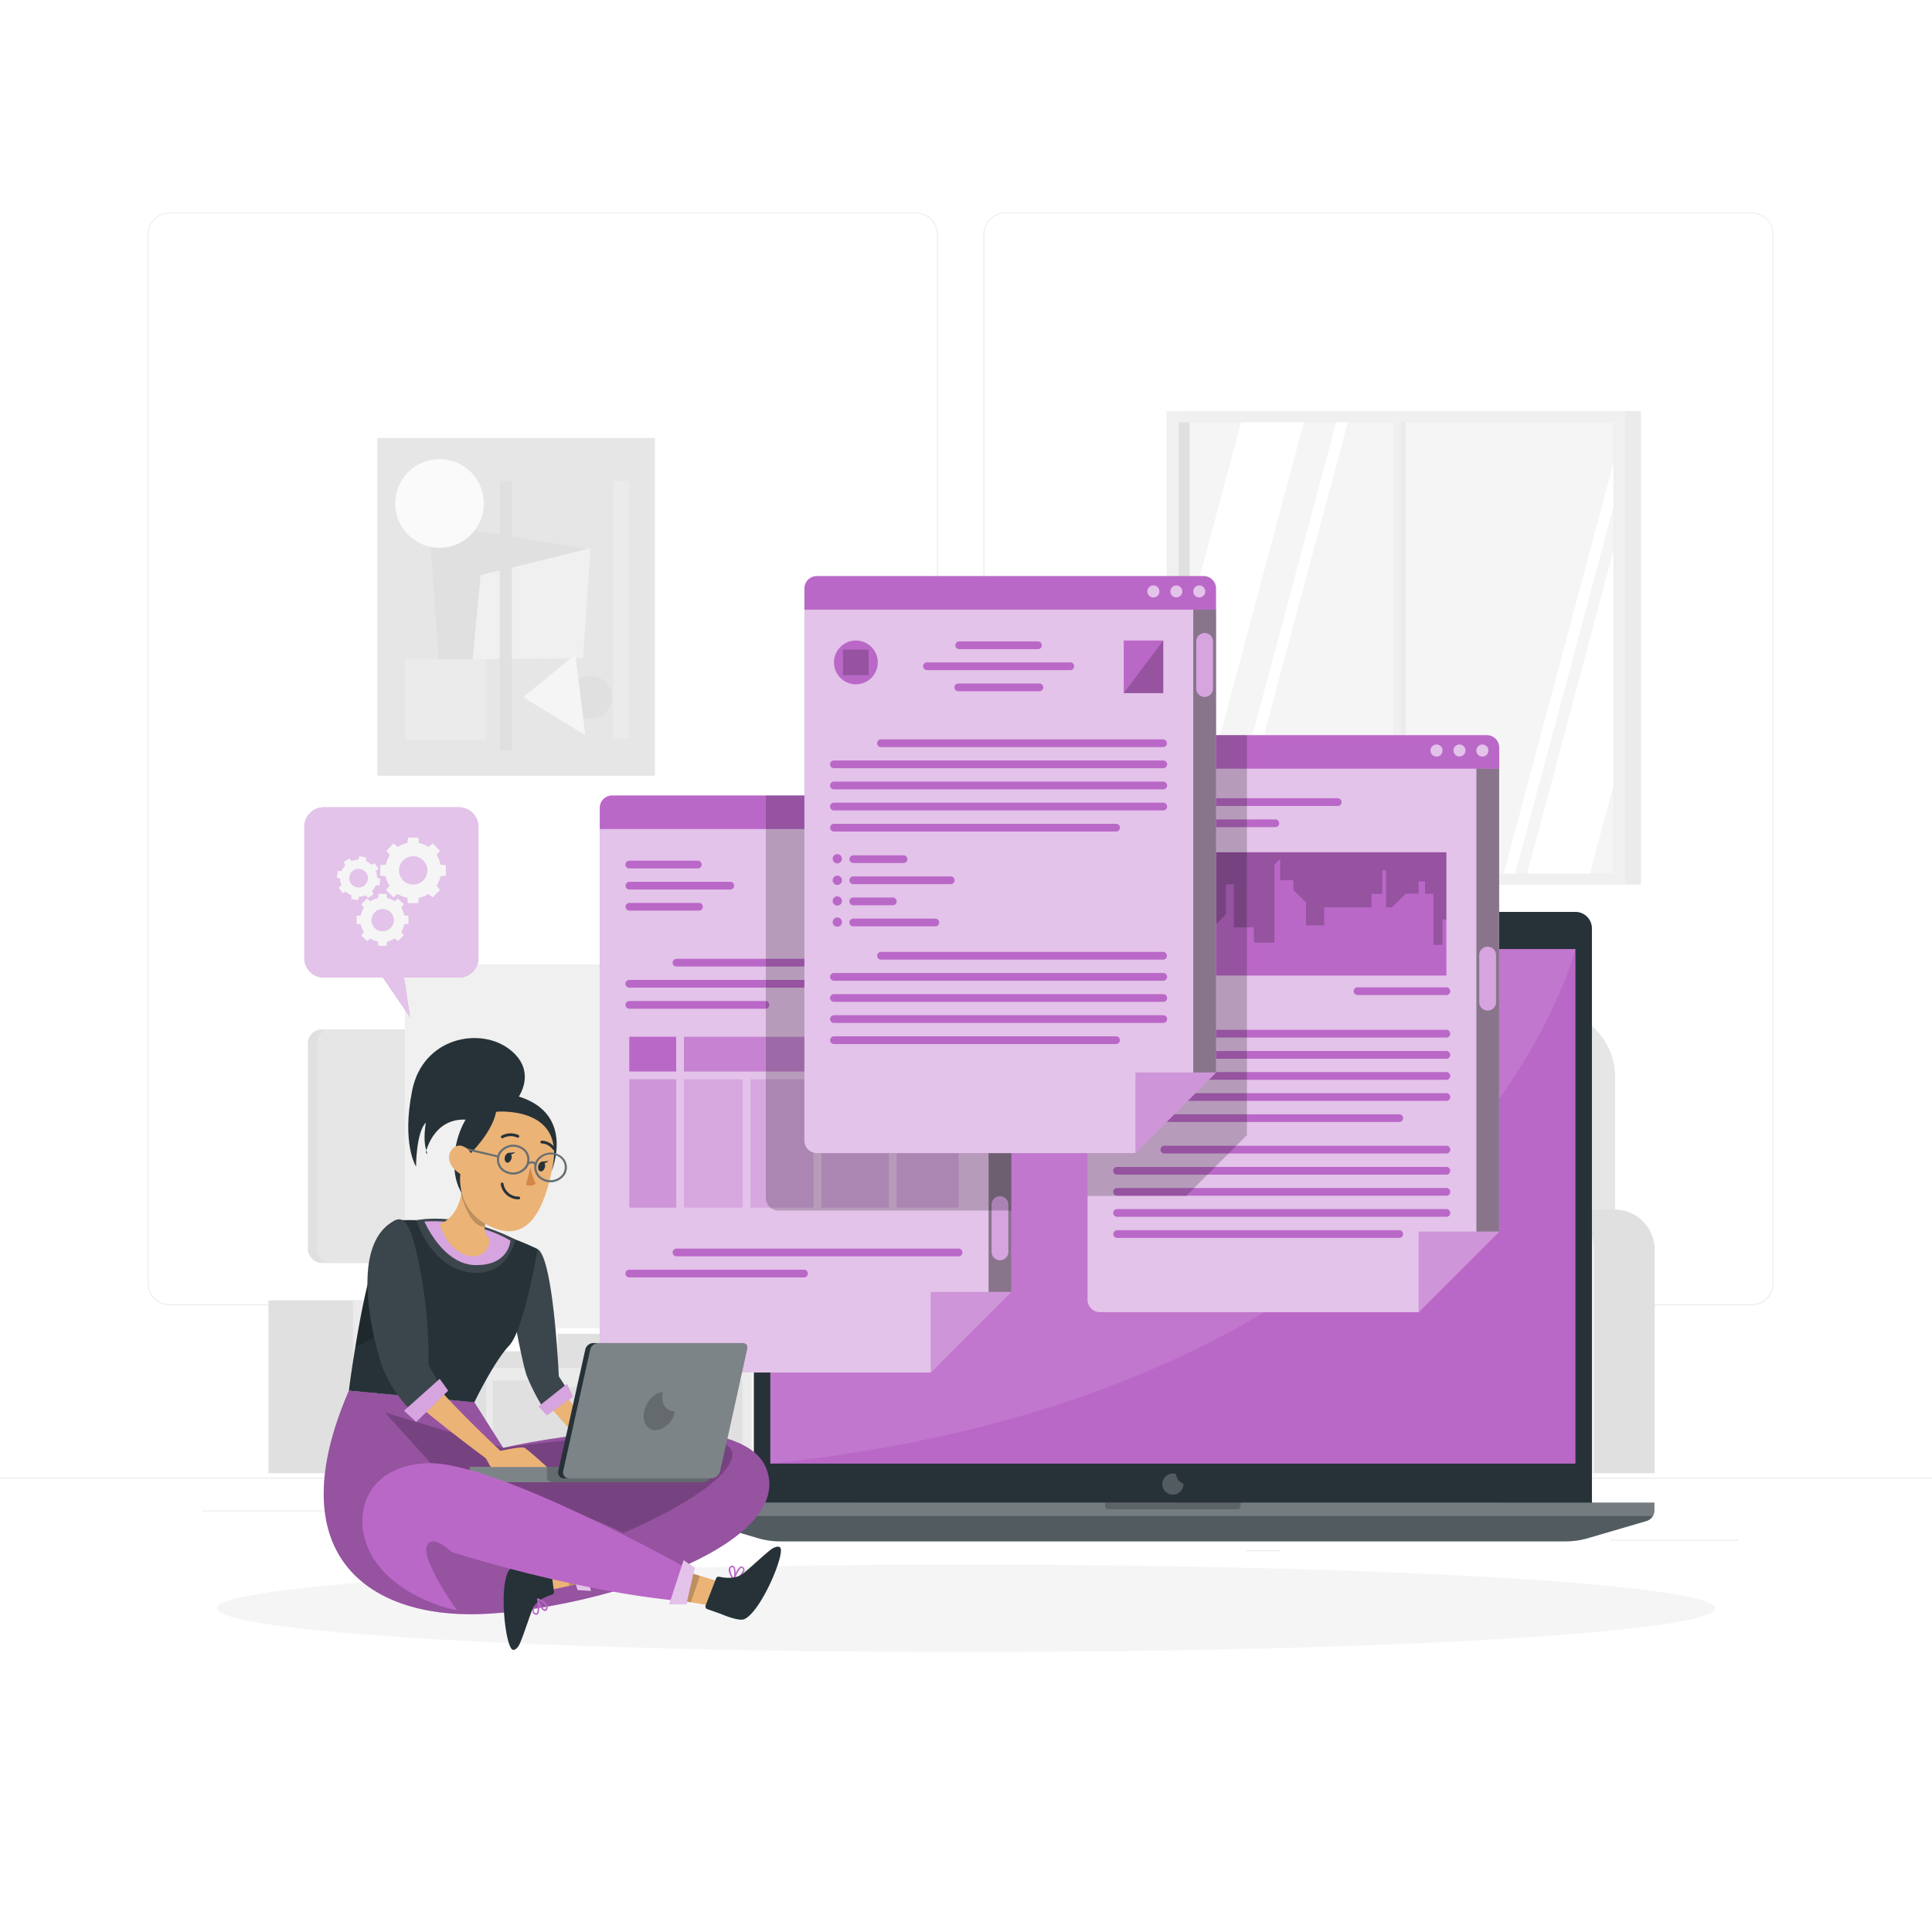
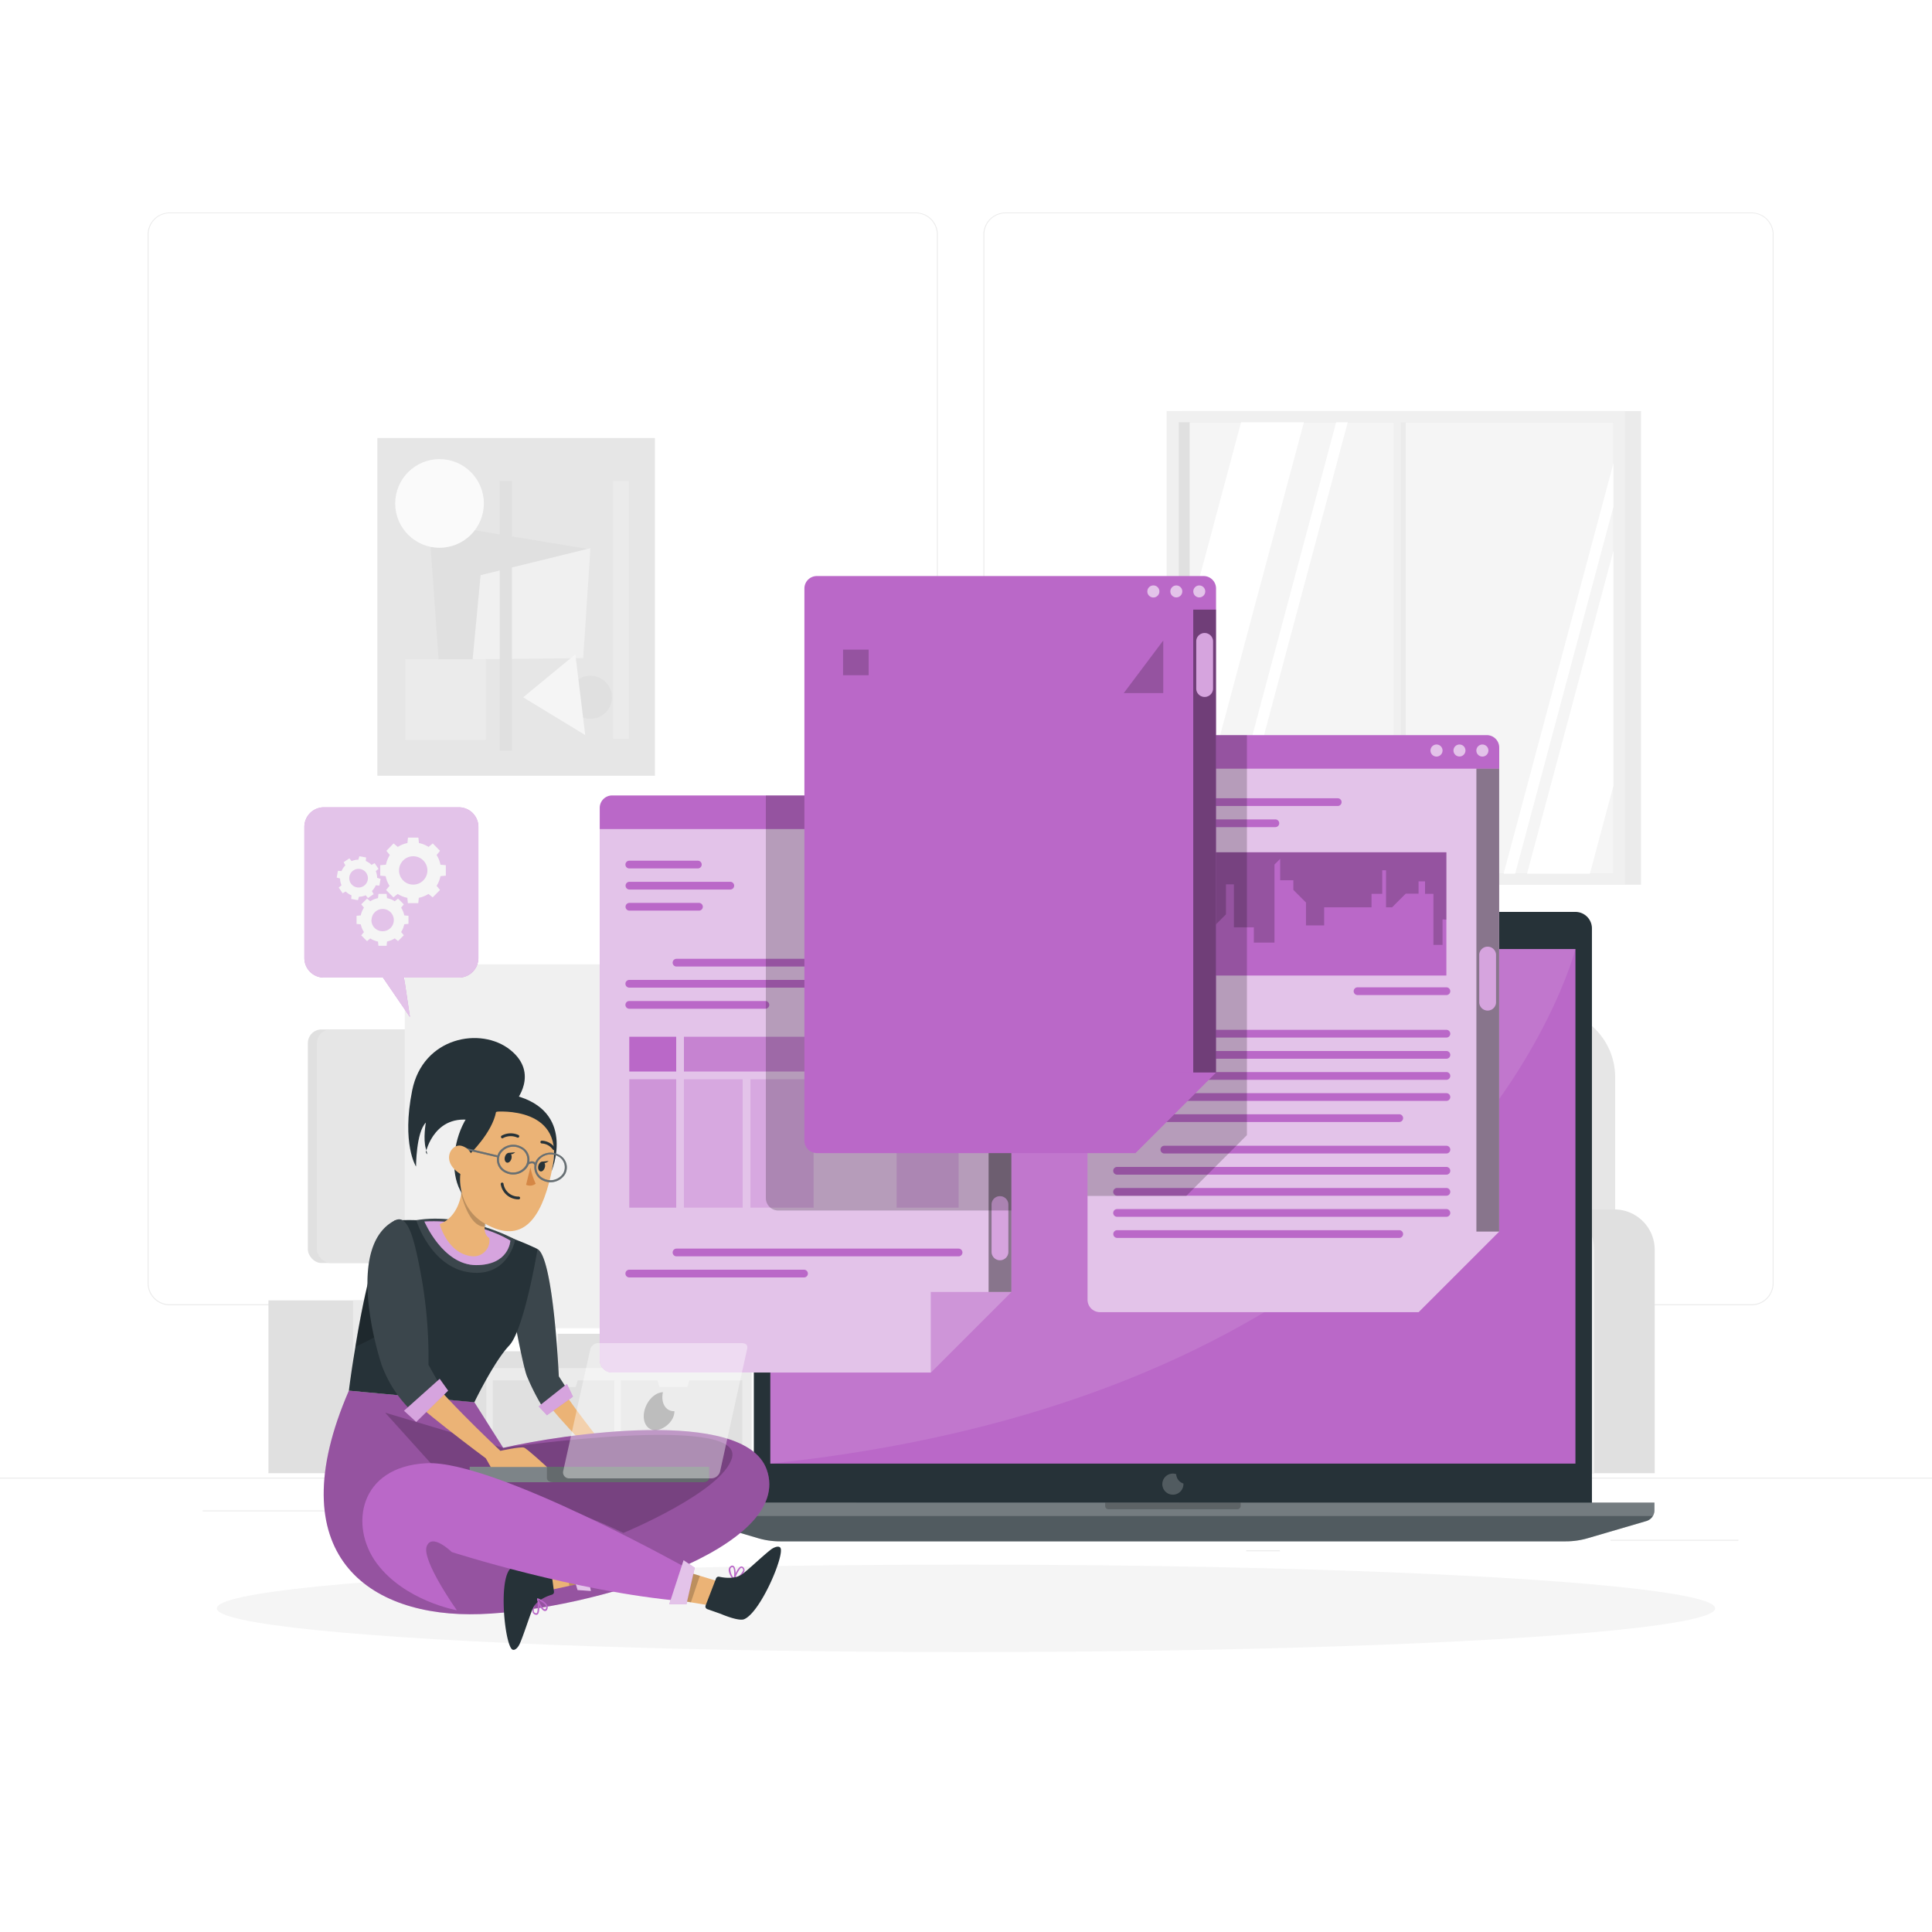
<svg xmlns="http://www.w3.org/2000/svg" class="animated" id="freepik_stories-online-document" viewBox="0 0 500 500" version="1.1">
  <style>svg#freepik_stories-online-document:not(.animated) .animable {opacity: 0;}svg#freepik_stories-online-document.animated #freepik--window-3--inject-72 {animation: 1.5s Infinite  linear floating;animation-delay: 0s;}svg#freepik_stories-online-document.animated #freepik--window-1--inject-72 {animation: 1.5s Infinite  linear floating;animation-delay: 0s;}svg#freepik_stories-online-document.animated #freepik--window-2--inject-72 {animation: 1.5s Infinite  linear floating;animation-delay: 0s;}svg#freepik_stories-online-document.animated #freepik--Character--inject-72 {animation: 3s Infinite  linear wind;animation-delay: 0s;}            @keyframes floating {                0% {                    opacity: 1;                    transform: translateY(0px);                }                50% {                    transform: translateY(-10px);                }                100% {                    opacity: 1;                    transform: translateY(0px);                }            }                    @keyframes wind {                0% {                    transform: rotate( 0deg );                }                25% {                    transform: rotate( 1deg );                }                75% {                    transform: rotate( -1deg );                }            }        </style>
  <g id="freepik--background-complete--inject-72" class="animable" style="transform-origin: 250px 228.23px;">
    <rect y="382.4" width="500" height="0.25" style="fill: rgb(235, 235, 235); transform-origin: 250px 382.525px;" id="el4x1n2not8nk" class="animable" />
    <rect x="416.78" y="398.49" width="33.12" height="0.25" style="fill: rgb(235, 235, 235); transform-origin: 433.34px 398.615px;" id="elhw33tlxwgpg" class="animable" />
    <rect x="322.53" y="401.21" width="8.69" height="0.25" style="fill: rgb(235, 235, 235); transform-origin: 326.875px 401.335px;" id="el9h24cxt5kwo" class="animable" />
    <rect x="396.59" y="389.21" width="19.19" height="0.25" style="fill: rgb(235, 235, 235); transform-origin: 406.185px 389.335px;" id="el89ie32hwigj" class="animable" />
    <rect x="52.46" y="390.89" width="43.19" height="0.25" style="fill: rgb(235, 235, 235); transform-origin: 74.055px 391.015px;" id="elgzix32hvrlj" class="animable" />
    <rect x="104.56" y="390.89" width="6.33" height="0.25" style="fill: rgb(235, 235, 235); transform-origin: 107.725px 391.015px;" id="elrx7r975jvsg" class="animable" />
    <rect x="131.47" y="395.11" width="93.68" height="0.25" style="fill: rgb(235, 235, 235); transform-origin: 178.31px 395.235px;" id="ely6vhv5ddnx" class="animable" />
    <path d="M237,337.8H43.91a5.71,5.71,0,0,1-5.7-5.71V60.66A5.71,5.71,0,0,1,43.91,55H237a5.71,5.71,0,0,1,5.71,5.71V332.09A5.71,5.71,0,0,1,237,337.8ZM43.91,55.2a5.46,5.46,0,0,0-5.45,5.46V332.09a5.46,5.46,0,0,0,5.45,5.46H237a5.47,5.47,0,0,0,5.46-5.46V60.66A5.47,5.47,0,0,0,237,55.2Z" style="fill: rgb(235, 235, 235); transform-origin: 140.46px 196.4px;" id="elujeotjog4ks" class="animable" />
    <path d="M453.31,337.8H260.21a5.72,5.72,0,0,1-5.71-5.71V60.66A5.72,5.72,0,0,1,260.21,55h193.1A5.71,5.71,0,0,1,459,60.66V332.09A5.71,5.71,0,0,1,453.31,337.8ZM260.21,55.2a5.47,5.47,0,0,0-5.46,5.46V332.09a5.47,5.47,0,0,0,5.46,5.46h193.1a5.47,5.47,0,0,0,5.46-5.46V60.66a5.47,5.47,0,0,0-5.46-5.46Z" style="fill: rgb(235, 235, 235); transform-origin: 356.75px 196.4px;" id="el6h3ixfzyia6" class="animable" />
    <polygon points="118.94 318.39 118.94 332.59 112.94 336.95 140.94 336.95 132 333.63 132 319.38 118.94 318.39" style="fill: rgb(224, 224, 224); transform-origin: 126.94px 327.67px;" id="elkcanp5op9cm" class="animable" />
    <path d="M69.47,336.54v44.73h125V336.54Zm122.75,17.52H94.38V339.44h97.84Z" style="fill: rgb(224, 224, 224); transform-origin: 131.97px 358.905px;" id="elev2ni0lewxb" class="animable" />
    <path d="M91.37,336.54v44.73h103.1V336.54Zm100.85,17.52H94.38V339.44h97.84Z" style="fill: rgb(235, 235, 235); transform-origin: 142.92px 358.905px;" id="eljgfz5cngo3f" class="animable" />
-     <rect x="172.05" y="339.44" width="20.17" height="14.62" style="fill: rgb(224, 224, 224); transform-origin: 182.135px 346.75px;" id="el9cmwzwq2gxk" class="animable" />
    <rect x="94.38" y="346.75" width="24.95" height="7.31" style="fill: rgb(224, 224, 224); transform-origin: 106.855px 350.405px;" id="elo5jq8mcewf" class="animable" />
    <rect x="121.17" y="349.71" width="18.78" height="4.34" style="fill: rgb(224, 224, 224); transform-origin: 130.56px 351.88px;" id="el1uapo4jwhg" class="animable" />
    <rect x="144.29" y="345.18" width="17.89" height="8.88" style="fill: rgb(224, 224, 224); transform-origin: 153.235px 349.62px;" id="elyerh76zj0jr" class="animable" />
    <polygon points="112.11 357.24 111.58 358.99 104.4 358.99 103.86 357.24 94.38 357.24 94.38 376.65 125.85 376.65 125.85 357.24 112.11 357.24" style="fill: rgb(224, 224, 224); transform-origin: 110.115px 366.945px;" id="elj6tu3cim54f" class="animable" />
    <polygon points="149.51 357.24 148.97 358.99 141.79 358.99 141.25 357.24 127.52 357.24 127.52 376.65 158.99 376.65 158.99 357.24 149.51 357.24" style="fill: rgb(224, 224, 224); transform-origin: 143.255px 366.945px;" id="ely6vtj3cukgs" class="animable" />
    <polygon points="178.39 357.24 177.86 358.99 170.68 358.99 170.14 357.24 160.66 357.24 160.66 376.65 192.13 376.65 192.13 357.24 178.39 357.24" style="fill: rgb(224, 224, 224); transform-origin: 176.395px 366.945px;" id="elbepkzatcppj" class="animable" />
    <rect x="79.67" y="266.42" width="100.05" height="60.45" rx="3.53" style="fill: rgb(224, 224, 224); transform-origin: 129.695px 296.645px;" id="elo9rxfmuwkch" class="animable" />
    <rect x="82.02" y="266.42" width="100.05" height="60.45" rx="3.53" style="fill: rgb(230, 230, 230); transform-origin: 132.045px 296.645px;" id="elh2riq09m1lr" class="animable" />
    <g id="elhkl67cghmss">
      <rect x="104.76" y="249.56" width="54.58" height="94.17" style="fill: rgb(240, 240, 240); transform-origin: 132.05px 296.645px; transform: rotate(90deg);" class="animable" />
    </g>
    <path d="M310.87,261.18h89.54A17.58,17.58,0,0,1,418,278.76v69.92H293.29V278.76A17.58,17.58,0,0,1,310.87,261.18Z" style="fill: rgb(230, 230, 230); transform-origin: 355.645px 304.93px;" id="elkpw5esibvwf" class="animable" />
    <path d="M266.82,313h16a10.45,10.45,0,0,1,10.45,10.45v57.82H256.37V323.45A10.45,10.45,0,0,1,266.82,313Z" style="fill: rgb(224, 224, 224); transform-origin: 274.82px 347.135px;" id="el3zxks45mw15" class="animable" />
    <path d="M266.82,313h.33a10.45,10.45,0,0,1,10.45,10.45v57.82H256.37V323.45A10.45,10.45,0,0,1,266.82,313Z" style="fill: rgb(235, 235, 235); transform-origin: 266.985px 347.135px;" id="el3ysrg4u0cgo" class="animable" />
    <rect x="282.07" y="354.71" width="122.88" height="26.56" style="fill: rgb(230, 230, 230); transform-origin: 343.51px 367.99px;" id="eloj5s2rory3d" class="animable" />
    <rect x="271.28" y="330.42" width="139.75" height="27.87" rx="10.62" style="fill: rgb(245, 245, 245); transform-origin: 341.155px 344.355px;" id="elj51rnc4nn" class="animable" />
    <rect x="374.89" y="330.42" width="35.95" height="27.87" rx="10.62" style="fill: rgb(224, 224, 224); isolation: isolate; transform-origin: 392.865px 344.355px;" id="elzvcu6kldwv" class="animable" />
    <path d="M401.79,313h16a10.45,10.45,0,0,1,10.45,10.45v57.82H391.34V323.45A10.45,10.45,0,0,1,401.79,313Z" style="fill: rgb(224, 224, 224); transform-origin: 409.79px 347.135px;" id="elsf820trggla" class="animable" />
    <path d="M401.79,313h.34a10.45,10.45,0,0,1,10.45,10.45v57.82H391.34V323.45A10.45,10.45,0,0,1,401.79,313Z" style="fill: rgb(240, 240, 240); transform-origin: 401.96px 347.135px;" id="elrmez5kimg6" class="animable" />
    <g id="elym7w87putp">
      <rect x="306.06" y="106.38" width="118.63" height="122.58" style="fill: rgb(235, 235, 235); transform-origin: 365.375px 167.67px; transform: rotate(180deg);" class="animable" />
    </g>
    <g id="elunm969rlajq">
      <rect x="301.92" y="106.38" width="118.63" height="122.58" style="fill: rgb(240, 240, 240); transform-origin: 361.235px 167.67px; transform: rotate(180deg);" class="animable" />
    </g>
    <rect x="305.06" y="109.28" width="112.5" height="116.83" style="fill: rgb(224, 224, 224); transform-origin: 361.31px 167.695px;" id="ell0rbis9a07q" class="animable" />
    <rect x="307.87" y="109.28" width="109.69" height="116.83" style="fill: rgb(245, 245, 245); transform-origin: 362.715px 167.695px;" id="elztpnjra3aos" class="animable" />
    <g id="elnkujqu5z60r">
      <rect x="361.58" y="109.28" width="2.23" height="116.83" style="fill: rgb(235, 235, 235); transform-origin: 362.695px 167.695px; transform: rotate(180deg);" class="animable" />
    </g>
    <polygon points="348.8 109.28 317.54 226.11 314.54 226.11 345.8 109.28 348.8 109.28" style="fill: rgb(255, 255, 255); transform-origin: 331.67px 167.695px;" id="el3e3cx27fy27" class="animable" />
    <g id="el65jkjw5skam">
      <rect x="360.63" y="107.48" width="1.91" height="120.87" style="fill: rgb(240, 240, 240); transform-origin: 361.585px 167.915px; transform: rotate(180deg);" class="animable" />
    </g>
    <polygon points="337.45 109.28 307.87 219.84 307.87 159.07 321.19 109.28 337.45 109.28" style="fill: rgb(255, 255, 255); transform-origin: 322.66px 164.56px;" id="elou5ubp52br" class="animable" />
    <polygon points="417.56 119.88 417.56 131.1 392.13 226.11 389.13 226.11 417.56 119.88" style="fill: rgb(255, 255, 255); transform-origin: 403.345px 172.995px;" id="el2lb93rvc5r" class="animable" />
    <polygon points="417.56 142.53 417.56 203.3 411.46 226.11 395.2 226.11 417.56 142.53" style="fill: rgb(255, 255, 255); transform-origin: 406.38px 184.32px;" id="el099ggt96p3yq" class="animable" />
    <g id="elxnu66bpjq2h">
      <rect x="97.66" y="113.36" width="71.83" height="87.4" style="fill: rgb(230, 230, 230); transform-origin: 133.575px 157.06px; transform: rotate(180deg);" class="animable" />
    </g>
    <polygon points="114.1 179.12 151.84 142.02 111.01 135.28 114.1 179.12" style="fill: rgb(224, 224, 224); transform-origin: 131.425px 157.2px;" id="elbzy1qfjfzzf" class="animable" />
    <polygon points="150.93 170.32 152.8 141.87 124.38 148.85 122.32 170.62 150.93 170.32" style="fill: rgb(240, 240, 240); transform-origin: 137.56px 156.245px;" id="el5nrmd7dfjja" class="animable" />
    <g id="elap4qzvkjl96">
      <circle cx="113.75" cy="130.29" r="11.47" style="fill: rgb(250, 250, 250); transform-origin: 113.75px 130.29px; transform: rotate(-45deg);" class="animable" />
    </g>
    <path d="M147.22,180.46a5.57,5.57,0,1,1,5.56,5.57A5.56,5.56,0,0,1,147.22,180.46Z" style="fill: rgb(224, 224, 224); transform-origin: 152.79px 180.46px;" id="eld3c8eykm1z" class="animable" />
    <polygon points="151.46 190.24 135.4 180.46 148.9 169.34 151.46 190.24" style="fill: rgb(245, 245, 245); transform-origin: 143.43px 179.79px;" id="elap3se40x3ju" class="animable" />
    <rect x="129.33" y="124.48" width="3.16" height="69.79" style="fill: rgb(224, 224, 224); transform-origin: 130.91px 159.375px;" id="el28uelhqotbqi" class="animable" />
    <rect x="158.66" y="124.48" width="4.09" height="66.7" style="fill: rgb(235, 235, 235); transform-origin: 160.705px 157.83px;" id="elk47zdiqbsb" class="animable" />
    <rect x="104.87" y="170.62" width="20.88" height="20.88" style="fill: rgb(235, 235, 235); transform-origin: 115.31px 181.06px;" id="eld0mmzaftync" class="animable" />
  </g>
  <g id="freepik--Shadow--inject-72" class="animable" style="transform-origin: 250px 416.24px;">
    <ellipse id="freepik--path--inject-72" cx="250" cy="416.24" rx="193.89" ry="11.32" style="fill: rgb(245, 245, 245); transform-origin: 250px 416.24px;" class="animable" />
  </g>
  <g id="freepik--Device--inject-72" class="animable" style="transform-origin: 303.545px 317.45px;">
    <path d="M199.36,236H407.72a4.27,4.27,0,0,1,4.27,4.27V391a0,0,0,0,1,0,0H195.09a0,0,0,0,1,0,0V240.31A4.27,4.27,0,0,1,199.36,236Z" style="fill: rgb(38, 50, 56); transform-origin: 303.54px 313.5px;" id="elhj3m8frru9t" class="animable" />
    <rect x="199.36" y="245.61" width="208.36" height="133.17" style="fill: rgb(186, 104, 200); transform-origin: 303.54px 312.195px;" id="ela9tkuzv31mn" class="animable" />
    <g id="elyzltd1kpjum">
      <circle cx="301.64" cy="241.2" r="2.08" style="fill: rgb(255, 255, 255); opacity: 0.2; isolation: isolate; transform-origin: 301.64px 241.2px;" class="animable" />
    </g>
    <g id="elxaloax5kicj">
      <circle cx="305.95" cy="241.2" r="1.56" style="fill: rgb(255, 255, 255); opacity: 0.2; isolation: isolate; transform-origin: 305.95px 241.2px;" class="animable" />
    </g>
    <g id="elee29k1dycbm">
      <path d="M304.39,381.51a2.66,2.66,0,0,0-.85-.15,2.73,2.73,0,1,0,2.73,2.73.68.68,0,0,0,0-.15A2.72,2.72,0,0,1,304.39,381.51Z" style="fill: rgb(255, 255, 255); opacity: 0.2; isolation: isolate; transform-origin: 303.542px 384.09px;" class="animable" />
    </g>
    <path d="M428.16,388.88v2a2.9,2.9,0,0,1-2.06,2.76L411,398.06a20.16,20.16,0,0,1-5.78.84H201.88a20.14,20.14,0,0,1-5.77-.84L181,393.6a2.9,2.9,0,0,1-2.07-2.76v-2Z" style="fill: rgb(38, 50, 56); transform-origin: 303.545px 393.87px;" id="elbfij3ej260a" class="animable" />
    <g id="el4ktrclw3ajk">
      <path d="M428.16,388.88v2a2.9,2.9,0,0,1-2.06,2.76L411,398.06a20.16,20.16,0,0,1-5.78.84H201.88a20.14,20.14,0,0,1-5.77-.84L181,393.6a2.9,2.9,0,0,1-2.07-2.76v-2Z" style="fill: rgb(255, 255, 255); opacity: 0.2; isolation: isolate; transform-origin: 303.545px 393.87px;" class="animable" />
    </g>
    <g id="elja0zh26coxj">
      <path d="M428.16,388.88v2a2.85,2.85,0,0,1-.41,1.47H179.34a2.85,2.85,0,0,1-.41-1.47v-2Z" style="fill: rgb(255, 255, 255); opacity: 0.2; isolation: isolate; transform-origin: 303.545px 390.615px;" class="animable" />
    </g>
    <g id="el36qfuyjhbob">
      <path d="M321.08,388.88v.86a.85.85,0,0,1-.85.85H286.87a.85.85,0,0,1-.86-.85v-.86Z" style="opacity: 0.2; isolation: isolate; transform-origin: 303.545px 389.735px;" class="animable" />
    </g>
    <g id="elx26nf1oaf69">
      <path d="M407.72,245.61S378.91,360,199.36,378.78V245.61Z" style="fill: rgb(255, 255, 255); opacity: 0.1; isolation: isolate; transform-origin: 303.54px 312.195px;" class="animable" />
    </g>
  </g>
  <g id="freepik--window-3--inject-72" class="animable" style="transform-origin: 334.725px 264.92px;">
    <path d="M388,193.47V318.73l-20.86,20.86H284.66a3.22,3.22,0,0,1-3.21-3.22V193.47a3.22,3.22,0,0,1,3.21-3.22h100.1A3.22,3.22,0,0,1,388,193.47Z" style="fill: rgb(186, 104, 200); transform-origin: 334.725px 264.92px;" id="el9wnl2v8icu" class="animable" />
    <g id="elfxzl6qqqmb">
      <path d="M388,198.94V318.73l-20.86,20.86H284.66a3.22,3.22,0,0,1-3.21-3.22V198.94Z" style="fill: rgb(255, 255, 255); opacity: 0.6; isolation: isolate; transform-origin: 334.725px 269.265px;" class="animable" />
    </g>
    <g id="eluwzio37yph">
      <path d="M385.2,194.23a1.56,1.56,0,1,1-1.56-1.55A1.55,1.55,0,0,1,385.2,194.23Z" style="fill: rgb(255, 255, 255); opacity: 0.6; isolation: isolate; transform-origin: 383.64px 194.24px;" class="animable" />
    </g>
    <g id="el3lmkmasx7j4">
      <path d="M379.26,194.23a1.55,1.55,0,1,1-1.55-1.55A1.54,1.54,0,0,1,379.26,194.23Z" style="fill: rgb(255, 255, 255); opacity: 0.6; isolation: isolate; transform-origin: 377.71px 194.23px;" class="animable" />
    </g>
    <g id="el0y4882rnuwx">
      <path d="M373.33,194.23a1.56,1.56,0,1,1-1.55-1.55A1.55,1.55,0,0,1,373.33,194.23Z" style="fill: rgb(255, 255, 255); opacity: 0.6; isolation: isolate; transform-origin: 371.77px 194.24px;" class="animable" />
    </g>
    <path d="M346.2,208.59H289.1a1,1,0,0,1,0-2h57.1a1,1,0,0,1,0,2Z" style="fill: rgb(186, 104, 200); transform-origin: 317.65px 207.59px;" id="elulhhfeu8xbr" class="animable" />
    <path d="M330.06,214.06h-41a1,1,0,0,1,0-2h41a1,1,0,0,1,0,2Z" style="fill: rgb(186, 104, 200); transform-origin: 309.56px 213.06px;" id="eltqsqtr25c7c" class="animable" />
    <path d="M374.33,298.52h-73a1,1,0,1,1,0-2h73a1,1,0,0,1,0,2Z" style="fill: rgb(186, 104, 200); transform-origin: 337.83px 297.52px;" id="el49zlwmjl1dh" class="animable" />
    <path d="M362.12,320.37h-73a1,1,0,0,1,0-2h73a1,1,0,0,1,0,2Z" style="fill: rgb(186, 104, 200); transform-origin: 325.62px 319.37px;" id="elmavrv0irl1" class="animable" />
    <path d="M374.33,304H289.1a1,1,0,0,1,0-2h85.23a1,1,0,0,1,0,2Z" style="fill: rgb(186, 104, 200); transform-origin: 331.715px 303px;" id="elxbxn9io3i58" class="animable" />
    <path d="M374.33,309.45H289.1a1,1,0,0,1,0-2h85.23a1,1,0,0,1,0,2Z" style="fill: rgb(186, 104, 200); transform-origin: 331.715px 308.45px;" id="ele3ml15dyyl5" class="animable" />
    <path d="M374.33,314.91H289.1a1,1,0,0,1,0-2h85.23a1,1,0,0,1,0,2Z" style="fill: rgb(186, 104, 200); transform-origin: 331.715px 313.91px;" id="eljz8r56gp5kd" class="animable" />
    <g id="elahtdznv9p56">
-       <polygon points="387.98 318.73 367.12 339.59 367.12 318.73 387.98 318.73" style="fill: rgb(186, 104, 200); opacity: 0.5; transform-origin: 377.55px 329.16px;" class="animable" />
-     </g>
+       </g>
    <g id="elreciz7aaec">
      <rect x="382.09" y="198.94" width="5.89" height="119.79" style="opacity: 0.4; isolation: isolate; transform-origin: 385.035px 258.835px;" class="animable" />
    </g>
    <path d="M385,261.53h0a2.17,2.17,0,0,1-2.17-2.17V247.12A2.17,2.17,0,0,1,385,245h0a2.17,2.17,0,0,1,2.17,2.17v12.24A2.17,2.17,0,0,1,385,261.53Z" style="fill: rgb(186, 104, 200); transform-origin: 385px 253.265px;" id="elmzemodex6tk" class="animable" />
    <path d="M374.33,268.52h-73a1,1,0,1,1,0-2h73a1,1,0,0,1,0,2Z" style="fill: rgb(186, 104, 200); transform-origin: 337.83px 267.52px;" id="ele054bjn84w" class="animable" />
    <path d="M362.12,290.37h-73a1,1,0,0,1,0-2h73a1,1,0,0,1,0,2Z" style="fill: rgb(186, 104, 200); transform-origin: 325.62px 289.37px;" id="eln3ntjil386g" class="animable" />
    <path d="M374.33,274H289.1a1,1,0,0,1,0-2h85.23a1,1,0,0,1,0,2Z" style="fill: rgb(186, 104, 200); transform-origin: 331.715px 273px;" id="elwhwn40h55ki" class="animable" />
    <path d="M374.33,279.45H289.1a1,1,0,0,1,0-2h85.23a1,1,0,0,1,0,2Z" style="fill: rgb(186, 104, 200); transform-origin: 331.715px 278.45px;" id="elgmuqceret0o" class="animable" />
    <path d="M374.33,284.91H289.1a1,1,0,0,1,0-2h85.23a1,1,0,0,1,0,2Z" style="fill: rgb(186, 104, 200); transform-origin: 331.715px 283.91px;" id="eloyyyfxneood" class="animable" />
    <rect x="288.84" y="220.57" width="85.48" height="31.9" style="fill: rgb(186, 104, 200); transform-origin: 331.58px 236.52px;" id="elwnrehb9kw2" class="animable" />
    <g id="elk8l3k8tzy8s">
      <polygon points="288.84 247.35 291.17 247.35 291.17 241.55 293.85 241.55 293.85 230.1 297.59 230.1 297.59 237.15 302.73 237.15 302.73 246.52 308.86 246.52 308.86 239.99 313.93 239.99 317.28 236.63 317.28 228.86 319.33 228.86 319.33 239.99 324.49 239.99 324.49 243.95 329.83 243.95 329.83 223.75 331.31 222.27 331.31 227.81 334.72 227.81 334.72 230.3 337.99 233.58 337.99 239.49 342.69 239.49 342.69 234.81 354.95 234.81 354.95 231.32 357.72 231.32 357.72 225.22 358.71 225.22 358.71 234.81 360.27 234.81 363.8 231.28 367.12 231.28 367.12 228.09 368.8 228.09 368.8 231.32 370.97 231.32 370.97 244.54 373.33 244.54 373.33 237.94 374.33 238 374.33 220.57 288.84 220.57 288.84 247.35" style="opacity: 0.2; isolation: isolate; transform-origin: 331.585px 233.96px;" class="animable" />
    </g>
    <path d="M374.33,257.52h-23a1,1,0,1,1,0-2h23a1,1,0,1,1,0,2Z" style="fill: rgb(186, 104, 200); transform-origin: 362.83px 256.52px;" id="elkqrj5ozw5b" class="animable" />
    <g id="el34ue5lmdq1o">
      <path d="M322.7,190.25V293.77L307,309.51H281.45v-116a3.22,3.22,0,0,1,3.21-3.22Z" style="opacity: 0.2; isolation: isolate; transform-origin: 302.075px 249.88px;" class="animable" />
    </g>
    <g id="elnw808utv8hd">
      <path d="M385,261.53h0a2.17,2.17,0,0,1-2.17-2.17V247.12A2.17,2.17,0,0,1,385,245h0a2.17,2.17,0,0,1,2.17,2.17v12.24A2.17,2.17,0,0,1,385,261.53Z" style="fill: rgb(255, 255, 255); opacity: 0.4; isolation: isolate; transform-origin: 385px 253.265px;" class="animable" />
    </g>
  </g>
  <g id="freepik--window-1--inject-72" class="animable" style="transform-origin: 208.475px 280.535px;">
    <path d="M261.74,209.08V334.34L240.88,355.2H158.42a3.22,3.22,0,0,1-3.21-3.22V209.08a3.22,3.22,0,0,1,3.21-3.22h100.1A3.22,3.22,0,0,1,261.74,209.08Z" style="fill: rgb(186, 104, 200); transform-origin: 208.475px 280.53px;" id="elgva21816s3q" class="animable" />
    <g id="el5n0zd2dzmy3">
      <path d="M261.74,214.56V334.35l-20.86,20.86H158.42a3.22,3.22,0,0,1-3.21-3.22V214.56Z" style="fill: rgb(255, 255, 255); opacity: 0.6; isolation: isolate; transform-origin: 208.475px 284.885px;" class="animable" />
    </g>
    <g id="elpxdex22yt">
      <path d="M259,209.85a1.56,1.56,0,1,1-1.56-1.55A1.55,1.55,0,0,1,259,209.85Z" style="fill: rgb(255, 255, 255); opacity: 0.6; isolation: isolate; transform-origin: 257.44px 209.86px;" class="animable" />
    </g>
    <g id="elswhlsa5mkf">
      <path d="M253,209.85a1.56,1.56,0,1,1-1.55-1.55A1.54,1.54,0,0,1,253,209.85Z" style="fill: rgb(255, 255, 255); opacity: 0.6; isolation: isolate; transform-origin: 251.44px 209.86px;" class="animable" />
    </g>
    <g id="el62ov525pbtx">
      <path d="M247.09,209.85a1.56,1.56,0,1,1-1.56-1.55A1.55,1.55,0,0,1,247.09,209.85Z" style="fill: rgb(255, 255, 255); opacity: 0.6; isolation: isolate; transform-origin: 245.53px 209.86px;" class="animable" />
    </g>
    <path d="M180.6,224.75H162.86a1,1,0,0,1,0-2H180.6a1,1,0,1,1,0,2Z" style="fill: rgb(186, 104, 200); transform-origin: 171.73px 223.75px;" id="elxgjpqaj2u9" class="animable" />
    <path d="M189,230.21h-26.1a1,1,0,0,1,0-2H189a1,1,0,0,1,0,2Z" style="fill: rgb(186, 104, 200); transform-origin: 175.95px 229.21px;" id="elwyf29845zw" class="animable" />
    <path d="M180.89,235.67h-18a1,1,0,0,1,0-2h18a1,1,0,0,1,0,2Z" style="fill: rgb(186, 104, 200); transform-origin: 171.89px 234.67px;" id="eldhfq1n8v7b" class="animable" />
    <path d="M248.08,325.14h-73a1,1,0,0,1,0-2h73a1,1,0,1,1,0,2Z" style="fill: rgb(186, 104, 200); transform-origin: 211.58px 324.14px;" id="elxi3b1t2yjw" class="animable" />
    <path d="M208.08,330.6H162.86a1,1,0,0,1,0-2h45.22a1,1,0,1,1,0,2Z" style="fill: rgb(186, 104, 200); transform-origin: 185.47px 329.6px;" id="elyndwe8vftc9" class="animable" />
    <g id="elhveornx3ypt">
      <polygon points="261.74 334.35 240.88 355.21 240.88 334.35 261.74 334.35" style="fill: rgb(186, 104, 200); opacity: 0.5; transform-origin: 251.31px 344.78px;" class="animable" />
    </g>
    <g id="elxgujftortq">
      <rect x="255.85" y="214.56" width="5.89" height="119.79" style="opacity: 0.4; isolation: isolate; transform-origin: 258.795px 274.455px;" class="animable" />
    </g>
    <path d="M258.79,326.15h0a2.17,2.17,0,0,1-2.17-2.17V311.74a2.17,2.17,0,0,1,2.17-2.17h0a2.17,2.17,0,0,1,2.17,2.17V324A2.17,2.17,0,0,1,258.79,326.15Z" style="fill: rgb(186, 104, 200); transform-origin: 258.79px 317.86px;" id="el792ixu0pskn" class="animable" />
    <path d="M248.08,224.75H234.35a1,1,0,0,1,0-2h13.73a1,1,0,1,1,0,2Z" style="fill: rgb(186, 104, 200); transform-origin: 241.215px 223.75px;" id="elte6z04wko9b" class="animable" />
    <path d="M248.08,230.21H241a1,1,0,0,1,0-2h7.1a1,1,0,0,1,0,2Z" style="fill: rgb(186, 104, 200); transform-origin: 244.55px 229.21px;" id="elzpgqmicqcw" class="animable" />
    <path d="M248.08,250.14h-73a1,1,0,0,1,0-2h73a1,1,0,1,1,0,2Z" style="fill: rgb(186, 104, 200); transform-origin: 211.58px 249.14px;" id="el7s24e3qtx4j" class="animable" />
    <path d="M248.08,255.6H162.86a1,1,0,0,1,0-2h85.22a1,1,0,0,1,0,2Z" style="fill: rgb(186, 104, 200); transform-origin: 205.47px 254.6px;" id="elijkdnobwvde" class="animable" />
    <path d="M198.08,261.06H162.86a1,1,0,0,1,0-2h35.22a1,1,0,0,1,0,2Z" style="fill: rgb(186, 104, 200); transform-origin: 180.47px 260.06px;" id="eltkk86i1y0pi" class="animable" />
    <g id="elalt44dsuwni">
      <rect x="177" y="268.31" width="33.58" height="9" style="fill: rgb(186, 104, 200); opacity: 0.7; transform-origin: 193.79px 272.81px;" class="animable" />
    </g>
    <g id="elrpqgotxvsio">
      <rect x="177" y="279.31" width="15.21" height="33.23" style="fill: rgb(186, 104, 200); opacity: 0.3; transform-origin: 184.605px 295.925px;" class="animable" />
    </g>
    <g id="elxtm64f7b3um">
-       <rect x="212.57" y="279.31" width="17.47" height="33.23" style="fill: rgb(186, 104, 200); opacity: 0.3; transform-origin: 221.305px 295.925px;" class="animable" />
-     </g>
+       </g>
    <g id="elzctna81z8q">
      <rect x="212.57" y="268.31" width="35.51" height="9" style="fill: rgb(186, 104, 200); opacity: 0.7; transform-origin: 230.325px 272.81px;" class="animable" />
    </g>
    <g id="el2bo8q92kgch">
      <rect x="232.05" y="279.31" width="16.04" height="33.23" style="fill: rgb(186, 104, 200); opacity: 0.3; transform-origin: 240.07px 295.925px;" class="animable" />
    </g>
    <g id="elabhuyblgg5l">
      <rect x="162.86" y="279.31" width="12.14" height="33.23" style="fill: rgb(186, 104, 200); opacity: 0.5; transform-origin: 168.93px 295.925px;" class="animable" />
    </g>
    <rect x="162.86" y="268.31" width="12.14" height="9" style="fill: rgb(186, 104, 200); transform-origin: 168.93px 272.81px;" id="elh9qdfjeunyc" class="animable" />
    <g id="el24uushqgwld">
      <rect x="194.21" y="279.31" width="16.36" height="33.23" style="fill: rgb(186, 104, 200); opacity: 0.3; transform-origin: 202.39px 295.925px;" class="animable" />
    </g>
    <g id="el52led88brbs">
      <path d="M258.79,326.15h0a2.17,2.17,0,0,1-2.17-2.17V311.74a2.17,2.17,0,0,1,2.17-2.17h0a2.17,2.17,0,0,1,2.17,2.17V324A2.17,2.17,0,0,1,258.79,326.15Z" style="fill: rgb(255, 255, 255); opacity: 0.4; isolation: isolate; transform-origin: 258.79px 317.86px;" class="animable" />
    </g>
    <g id="elsg6yo2o1ge">
      <path d="M261.74,209.08v104.2H201.41a3.22,3.22,0,0,1-3.21-3.22V205.86h60.32A3.22,3.22,0,0,1,261.74,209.08Z" style="opacity: 0.2; isolation: isolate; transform-origin: 229.97px 259.57px;" class="animable" />
    </g>
  </g>
  <g id="freepik--window-2--inject-72" class="animable" style="transform-origin: 261.445px 223.75px;">
    <path d="M314.71,152.3V277.56l-20.86,20.86H211.39a3.22,3.22,0,0,1-3.21-3.22V152.3a3.22,3.22,0,0,1,3.21-3.22h100.1A3.22,3.22,0,0,1,314.71,152.3Z" style="fill: rgb(186, 104, 200); transform-origin: 261.445px 223.75px;" id="elsnmk6qv6z4j" class="animable" />
    <g id="el5aa9ruoen32">
-       <path d="M314.71,157.77V277.56l-20.86,20.86H211.39a3.22,3.22,0,0,1-3.21-3.22V157.77Z" style="fill: rgb(255, 255, 255); opacity: 0.6; isolation: isolate; transform-origin: 261.445px 228.095px;" class="animable" />
-     </g>
+       </g>
    <g id="elwk2onug2dx">
      <circle cx="310.37" cy="153.06" r="1.55" style="fill: rgb(255, 255, 255); opacity: 0.6; isolation: isolate; transform-origin: 310.37px 153.06px;" class="animable" />
    </g>
    <g id="elofhnnvtuz6s">
      <circle cx="304.43" cy="153.06" r="1.55" style="fill: rgb(255, 255, 255); opacity: 0.6; isolation: isolate; transform-origin: 304.43px 153.06px;" class="animable" />
    </g>
    <g id="el0hw008581zm">
      <path d="M300.05,153.06a1.56,1.56,0,1,1-1.55-1.55A1.54,1.54,0,0,1,300.05,153.06Z" style="fill: rgb(255, 255, 255); opacity: 0.6; isolation: isolate; transform-origin: 298.49px 153.07px;" class="animable" />
    </g>
    <path d="M268.62,168H248.25a1,1,0,0,1,0-2h20.37a1,1,0,0,1,0,2Z" style="fill: rgb(186, 104, 200); transform-origin: 258.435px 167px;" id="elaiglsb7c305" class="animable" />
    <path d="M277,173.42h-37.1a1,1,0,0,1,0-2H277a1,1,0,0,1,0,2Z" style="fill: rgb(186, 104, 200); transform-origin: 258.45px 172.42px;" id="el1k0wjmqvrqk" class="animable" />
    <path d="M268.92,178.89H248a1,1,0,0,1,0-2h21a1,1,0,0,1,0,2Z" style="fill: rgb(186, 104, 200); transform-origin: 258.5px 177.89px;" id="elqumly3aae6f" class="animable" />
    <path d="M301.05,193.35H228a1,1,0,0,1,0-2h73a1,1,0,0,1,0,2Z" style="fill: rgb(186, 104, 200); transform-origin: 264.5px 192.35px;" id="elug3l32n0oln" class="animable" />
    <path d="M288.84,215.2h-73a1,1,0,0,1,0-2h73a1,1,0,0,1,0,2Z" style="fill: rgb(186, 104, 200); transform-origin: 252.34px 214.2px;" id="els67lu5ee1nr" class="animable" />
    <path d="M301.05,198.81H215.82a1,1,0,0,1,0-2h85.23a1,1,0,0,1,0,2Z" style="fill: rgb(186, 104, 200); transform-origin: 258.435px 197.81px;" id="elms7m9l5n6w9" class="animable" />
    <path d="M301.05,204.28H215.82a1,1,0,0,1,0-2h85.23a1,1,0,0,1,0,2Z" style="fill: rgb(186, 104, 200); transform-origin: 258.435px 203.28px;" id="el0xqlsvzb8tu" class="animable" />
    <path d="M301.05,209.74H215.82a1,1,0,0,1,0-2h85.23a1,1,0,0,1,0,2Z" style="fill: rgb(186, 104, 200); transform-origin: 258.435px 208.74px;" id="elfa1wdtp0x18" class="animable" />
    <path d="M301.05,248.35H228a1,1,0,0,1,0-2h73a1,1,0,0,1,0,2Z" style="fill: rgb(186, 104, 200); transform-origin: 264.5px 247.35px;" id="el8w7mq9jqsva" class="animable" />
    <path d="M288.84,270.2h-73a1,1,0,0,1,0-2h73a1,1,0,0,1,0,2Z" style="fill: rgb(186, 104, 200); transform-origin: 252.34px 269.2px;" id="eliy25cp3khbf" class="animable" />
    <path d="M301.05,253.81H215.82a1,1,0,0,1,0-2h85.23a1,1,0,0,1,0,2Z" style="fill: rgb(186, 104, 200); transform-origin: 258.435px 252.81px;" id="el72uufuzkdc4" class="animable" />
    <path d="M301.05,259.28H215.82a1,1,0,0,1,0-2h85.23a1,1,0,0,1,0,2Z" style="fill: rgb(186, 104, 200); transform-origin: 258.435px 258.28px;" id="elrdx6fwy89a9" class="animable" />
    <path d="M301.05,264.74H215.82a1,1,0,0,1,0-2h85.23a1,1,0,0,1,0,2Z" style="fill: rgb(186, 104, 200); transform-origin: 258.435px 263.74px;" id="elh8iu57h18ir" class="animable" />
    <rect x="290.82" y="165.76" width="10.23" height="13.62" style="fill: rgb(186, 104, 200); transform-origin: 295.935px 172.57px;" id="elzmoc6f1vsgf" class="animable" />
    <circle cx="221.5" cy="171.43" r="5.67" style="fill: rgb(186, 104, 200); transform-origin: 221.5px 171.43px;" id="ele288jpbiihp" class="animable" />
    <path d="M215.5,222.35a1.2,1.2,0,0,0,2.39,0,1.2,1.2,0,1,0-2.39,0Z" style="fill: rgb(186, 104, 200); transform-origin: 216.695px 222.241px;" id="elhdc0g3bvwwq" class="animable" />
    <path d="M215.5,227.81a1.2,1.2,0,1,0,1.19-1.19A1.19,1.19,0,0,0,215.5,227.81Z" style="fill: rgb(186, 104, 200); transform-origin: 216.7px 227.82px;" id="elz0hzom2pv6" class="animable" />
    <path d="M215.5,233.28a1.2,1.2,0,0,0,2.39,0,1.2,1.2,0,1,0-2.39,0Z" style="fill: rgb(186, 104, 200); transform-origin: 216.695px 233.171px;" id="elbe360250mht" class="animable" />
    <path d="M215.5,238.74a1.2,1.2,0,0,0,2.39,0,1.2,1.2,0,1,0-2.39,0Z" style="fill: rgb(186, 104, 200); transform-origin: 216.695px 238.631px;" id="elh4cpi4ep4pl" class="animable" />
    <path d="M233.84,223.35h-13a1,1,0,0,1,0-2h13a1,1,0,0,1,0,2Z" style="fill: rgb(186, 104, 200); transform-origin: 227.34px 222.35px;" id="elzlfrvqe06ys" class="animable" />
    <path d="M246.05,228.81H220.82a1,1,0,0,1,0-2h25.23a1,1,0,0,1,0,2Z" style="fill: rgb(186, 104, 200); transform-origin: 233.435px 227.81px;" id="elgx1kur7517f" class="animable" />
    <path d="M231.05,234.28H220.82a1,1,0,0,1,0-2h10.23a1,1,0,0,1,0,2Z" style="fill: rgb(186, 104, 200); transform-origin: 225.935px 233.28px;" id="eldhi1fwcuike" class="animable" />
    <path d="M242.05,239.74H220.82a1,1,0,0,1,0-2h21.23a1,1,0,0,1,0,2Z" style="fill: rgb(186, 104, 200); transform-origin: 231.435px 238.74px;" id="el7x24axfkm5m" class="animable" />
    <g id="eleqy7im0q6cp">
      <polygon points="314.71 277.56 293.85 298.42 293.85 277.56 314.71 277.56" style="fill: rgb(186, 104, 200); opacity: 0.5; transform-origin: 304.28px 287.99px;" class="animable" />
    </g>
    <g id="el4a8ooqr1jb8">
      <polygon points="301.05 165.76 290.82 179.38 301.05 179.38 301.05 165.76" style="opacity: 0.2; isolation: isolate; transform-origin: 295.935px 172.57px;" class="animable" />
    </g>
    <g id="elhtnzoamrivp">
      <rect x="218.18" y="168.12" width="6.63" height="6.63" style="opacity: 0.2; isolation: isolate; transform-origin: 221.495px 171.435px;" class="animable" />
    </g>
    <g id="eldfc1cpxkuxb">
      <rect x="308.81" y="157.77" width="5.89" height="119.79" style="opacity: 0.4; isolation: isolate; transform-origin: 311.755px 217.665px;" class="animable" />
    </g>
    <path d="M311.76,180.36h0a2.17,2.17,0,0,1-2.17-2.17V166a2.17,2.17,0,0,1,2.17-2.17h0a2.17,2.17,0,0,1,2.17,2.17v12.24A2.17,2.17,0,0,1,311.76,180.36Z" style="fill: rgb(186, 104, 200); transform-origin: 311.76px 172.095px;" id="elj9onb69ohqj" class="animable" />
    <g id="elp4gd58ve81">
      <path d="M311.76,180.36h0a2.17,2.17,0,0,1-2.17-2.17V166a2.17,2.17,0,0,1,2.17-2.17h0a2.17,2.17,0,0,1,2.17,2.17v12.24A2.17,2.17,0,0,1,311.76,180.36Z" style="fill: rgb(255, 255, 255); opacity: 0.4; isolation: isolate; transform-origin: 311.76px 172.095px;" class="animable" />
    </g>
  </g>
  <g id="freepik--speech-bubble--inject-72" class="animable" style="transform-origin: 101.29px 236.08px;">
    <path d="M83.83,208.93h34.92a5.07,5.07,0,0,1,5.06,5.07v33.94a5.06,5.06,0,0,1-5.06,5.06H104.57l1.53,10.23-7-10.23H83.83a5.05,5.05,0,0,1-5.06-5.06V214A5.06,5.06,0,0,1,83.83,208.93Z" style="fill: rgb(186, 104, 200); transform-origin: 101.29px 236.08px;" id="elo0fzp2d45rg" class="animable" />
    <g id="elib9tec0ze0n">
      <path d="M83.83,208.93h34.92a5.07,5.07,0,0,1,5.06,5.07v33.94a5.06,5.06,0,0,1-5.06,5.06H104.57l1.53,10.23-7-10.23H83.83a5.05,5.05,0,0,1-5.06-5.06V214A5.06,5.06,0,0,1,83.83,208.93Z" style="fill: rgb(255, 255, 255); opacity: 0.6; isolation: isolate; transform-origin: 101.29px 236.08px;" class="animable" />
    </g>
    <path d="M98.41,223.91v2.71l1.4.13a7.08,7.08,0,0,0,1,2.5l-.89,1.08,1.91,1.91,1.09-.89a7.2,7.2,0,0,0,2.5,1l.13,1.39h2.7l.14-1.39a7.37,7.37,0,0,0,2.5-1l1.08.89,1.91-1.91-.89-1.08a7.28,7.28,0,0,0,1-2.5l1.39-.13v-2.71l-1.39-.13a7.28,7.28,0,0,0-1-2.5l.89-1.08L112,218.28l-1.08.9a7.37,7.37,0,0,0-2.5-1l-.14-1.4h-2.7l-.13,1.4a7.2,7.2,0,0,0-2.5,1l-1.09-.9L100,220.2l.89,1.08a7.08,7.08,0,0,0-1,2.5Zm8.52-2.31a3.67,3.67,0,1,1-3.66,3.66A3.67,3.67,0,0,1,106.93,221.6Z" style="fill: rgb(245, 245, 245); transform-origin: 106.895px 225.26px;" id="el77jy0ou6ry" class="animable" />
    <path d="M100.16,243.66a5.85,5.85,0,0,0,2-.81l.85.7,1.5-1.5-.7-.85a5.85,5.85,0,0,0,.81-2l1.09-.1V237l-1.09-.1a5.68,5.68,0,0,0-.81-2l.7-.85-1.5-1.5-.85.7a5.47,5.47,0,0,0-2-.81l-.1-1.1H97.94l-.11,1.1a5.47,5.47,0,0,0-2,.81l-.84-.7-1.5,1.5.7.85a5.51,5.51,0,0,0-.82,2l-1.09.1v2.12l1.09.1a5.67,5.67,0,0,0,.82,2l-.7.85,1.5,1.5.84-.7a5.85,5.85,0,0,0,2,.81l.11,1.09h2.12Zm-4-5.58A2.88,2.88,0,1,1,99,241,2.87,2.87,0,0,1,96.12,238.08Z" style="fill: rgb(245, 245, 245); transform-origin: 98.995px 238.055px;" id="eli7kjwjqtnp" class="animable" />
    <path d="M94.64,231.7l.59.71,1.47-1-.45-.81a4.6,4.6,0,0,0,1-1.49l.92.09.33-1.75-.89-.26a4.83,4.83,0,0,0-.36-1.74l.71-.59-1-1.47-.81.44a4.57,4.57,0,0,0-1.49-1l.09-.92L93,221.6l-.26.88a4.63,4.63,0,0,0-1.74.37l-.59-.71-1.47,1,.44.81a4.79,4.79,0,0,0-1,1.49l-.92-.08-.33,1.75.88.25a4.73,4.73,0,0,0,.37,1.75l-.71.59,1,1.47.81-.45a4.82,4.82,0,0,0,1.49,1l-.08.92,1.75.33.25-.89A4.93,4.93,0,0,0,94.64,231.7Zm-4.21-4.87a2.41,2.41,0,1,1,4.74.89,2.41,2.41,0,0,1-4.74-.89Z" style="fill: rgb(245, 245, 245); transform-origin: 92.815px 227.285px;" id="el1id07efay26" class="animable" />
  </g>
  <g id="freepik--Character--inject-72" class="animable animator-active" style="transform-origin: 142.94px 347.812px;">
    <path d="M141.36,333.12s2.46,22.14,3.26,24.78,12.07,16.74,12.07,16.74l-3.19,1.67s-12-12.34-13.91-16-4.77-22.76-4.77-22.76Z" style="fill: rgb(235, 179, 118); transform-origin: 145.755px 354.715px;" id="elp7n7z37y56c" class="animable" />
    <path d="M139.11,323.26c4.15,2.2,5.51,32.93,5.51,32.93l2.1,3.23L140.34,364a57.34,57.34,0,0,1-4-7.92c-1.27-3.42-4.28-20.3-4.28-20.3Z" style="fill: rgb(38, 50, 56); transform-origin: 139.39px 343.63px;" id="elkdnt1n79nxm" class="animable" />
    <g id="elxdbzzg5x16e">
      <path d="M139.11,323.26c4.15,2.2,5.51,32.93,5.51,32.93l2.1,3.23L140.34,364a57.34,57.34,0,0,1-4-7.92c-1.27-3.42-4.28-20.3-4.28-20.3Z" style="fill: rgb(255, 255, 255); opacity: 0.1; isolation: isolate; transform-origin: 139.39px 343.63px;" class="animable" />
    </g>
    <polygon points="139.4 363.97 146.72 358.17 148.29 361.46 141.54 366.27 139.4 363.97" style="fill: rgb(186, 104, 200); transform-origin: 143.845px 362.22px;" id="elkc93xuj8a7c" class="animable" />
    <g id="ele67umbcp79d">
      <polygon points="139.4 363.97 146.72 358.17 148.29 361.46 141.54 366.27 139.4 363.97" style="fill: rgb(255, 255, 255); opacity: 0.4; isolation: isolate; transform-origin: 143.845px 362.22px;" class="animable" />
    </g>
    <path d="M122.75,362.88l7.48,11.83c14.83-3.45,62.36-10.7,68.19,5.61,7.26,20.26-45.17,36.42-74.18,37.41S71.94,402.2,90.29,359.9Z" style="fill: rgb(186, 104, 200); transform-origin: 141.437px 388.836px;" id="eld2mjuy881j" class="animable" />
    <g id="eljgyey2q8mhf">
      <path d="M122.75,362.88l7.48,11.83c14.83-3.45,62.36-10.7,68.19,5.61,7.26,20.26-45.17,36.42-74.18,37.41S71.94,402.2,90.29,359.9Z" style="opacity: 0.2; isolation: isolate; transform-origin: 141.437px 388.836px;" class="animable" />
    </g>
    <path d="M190,409a.2.2,0,0,1-.21,0,.15.15,0,0,1-.05-.18c.09-.33,1.05-3.12,2-3.41a.6.6,0,0,1,.58.17,1,1,0,0,1,.35.94,2.63,2.63,0,0,1-.91,1.31A11.21,11.21,0,0,1,190,409Zm.25-.54a4.18,4.18,0,0,0,2.07-2,.64.64,0,0,0-.25-.64.22.22,0,0,0-.23-.07,1,1,0,0,0-.22.13A8.17,8.17,0,0,0,190.27,408.43Z" style="fill: rgb(186, 104, 200); transform-origin: 191.206px 407.211px;" id="el2m721ioqnmf" class="animable" />
    <path d="M190,409a.14.14,0,0,1-.18-.05c-.09-.08-1.43-1.77-1.21-2.91a1.06,1.06,0,0,1,.46-.7.62.62,0,0,1,.77-.07c.71.49.62,2.76.28,3.61l0,.09Zm-.76-3.31a.71.71,0,0,0-.23.4,3.93,3.93,0,0,0,.89,2.33c.22-1,.15-2.55-.26-2.84,0,0-.13-.09-.34.06l-.06.05Z" style="fill: rgb(186, 104, 200); transform-origin: 189.481px 407.091px;" id="elx0j3zy2a6td" class="animable" />
    <path d="M139,413.72a.18.18,0,0,1,.19-.09.15.15,0,0,1,.13.13c.07.33.58,3.24-.13,4a.56.56,0,0,1-.58.13,1,1,0,0,1-.76-.65,2.59,2.59,0,0,1,.16-1.58A11.05,11.05,0,0,1,139,413.72Zm0,.59a4.18,4.18,0,0,0-.85,2.74.64.64,0,0,0,.53.44.19.19,0,0,0,.23-.05.61.61,0,0,0,.13-.22A8.13,8.13,0,0,0,139.06,414.31Z" style="fill: rgb(186, 104, 200); transform-origin: 138.678px 415.774px;" id="el1d7jbibkddr" class="animable" />
    <polygon points="158.01 399.04 146.07 403.29 140.34 405.33 141.81 411.61 147.36 410.42 160.92 407.53 158.01 399.04" style="fill: rgb(235, 179, 118); transform-origin: 150.63px 405.325px;" id="el7sj180c74ph" class="animable" />
    <path d="M143.37,411.9l-1-7.4a.74.74,0,0,0-.86-.63l-3.65.61s-5,.47-6,1.74c-2.89,3.73-1.09,20.15.84,20.73.7.21,1.44-.75,1.75-1.42,1-2.12,2.69-7.65,3.52-9.41,1-2.05,3.64-3.05,4.84-3.41A.74.74,0,0,0,143.37,411.9Z" style="fill: rgb(38, 50, 56); transform-origin: 136.861px 415.419px;" id="elatn8g0mqnlt" class="animable" />
    <path d="M139.05,413.66a.17.17,0,0,1,.18,0c.12,0,2.11.86,2.47,2a1.11,1.11,0,0,1-.07.84.63.63,0,0,1-.64.44c-.85-.09-1.88-2.12-2-3l0-.09A.18.18,0,0,1,139.05,413.66Zm2.27,2.54a.76.76,0,0,0,0-.47c-.23-.7-1.34-1.32-1.91-1.6.28.95,1.11,2.31,1.61,2.36,0,0,.15,0,.26-.21l0-.08Z" style="fill: rgb(186, 104, 200); transform-origin: 140.367px 415.288px;" id="ellslj8u7mzq8" class="animable" />
    <g id="elx5qvkxo56x">
      <polygon points="158.01 399.04 146.07 403.29 147.36 410.42 160.92 407.53 158.01 399.04" style="opacity: 0.2; isolation: isolate; transform-origin: 153.495px 404.73px;" class="animable" />
    </g>
    <polygon points="149.47 411.5 152.91 411.74 150.61 399.93 146.72 402.09 149.47 411.5" style="fill: rgb(186, 104, 200); transform-origin: 149.815px 405.835px;" id="elcomn3n0gk4" class="animable" />
    <g id="elklf7dw4c6gj">
      <polygon points="149.47 411.5 152.91 411.74 150.61 399.93 146.72 402.09 149.47 411.5" style="fill: rgb(255, 255, 255); opacity: 0.6; isolation: isolate; transform-origin: 149.815px 405.835px;" class="animable" />
    </g>
    <g id="el82fc41jqur6">
      <path d="M99.68,365.6l17.88,19.83s19.77-.44,43.77,11.29c0,0,25.75-10.64,28.12-19.48,3.1-11.58-59.22-2.53-59.22-2.53Z" style="opacity: 0.2; isolation: isolate; transform-origin: 144.621px 381.16px;" class="animable" />
    </g>
    <path d="M183.54,379.6v2.94c0,.75-.89,1.06-1.63,1.06H123.2c-.75,0-1.66-.31-1.66-1.06V379.6Z" style="fill: rgb(38, 50, 56); transform-origin: 152.54px 381.6px;" id="elhdzolba7g68" class="animable" />
    <g id="el7dxb03shgun">
      <path d="M183.54,379.6v2.94c0,.75-.89,1.06-1.63,1.06H123.2c-.75,0-1.66-.31-1.66-1.06V379.6Z" style="fill: rgb(255, 255, 255); opacity: 0.4; isolation: isolate; transform-origin: 152.54px 381.6px;" class="animable" />
    </g>
    <g id="elhus6euv3bv5">
      <path d="M183.54,379.6v2.94c0,.75-.89,1.06-1.63,1.06H143.19c-.75,0-1.65-.31-1.65-1.06V379.6Z" style="opacity: 0.2; isolation: isolate; transform-origin: 162.54px 381.6px;" class="animable" />
    </g>
-     <path d="M193.36,349.1l-7,31.7a2.39,2.39,0,0,1-2.27,1.8H145.93a1.53,1.53,0,0,1-1.43-2l7-31.46a2.17,2.17,0,0,1,2.26-1.55h38.18C193,347.6,193.59,348.07,193.36,349.1Z" style="fill: rgb(38, 50, 56); transform-origin: 168.918px 365.091px;" id="el1zqfb4je3wr" class="animable" />
    <g id="elu6gg18yfkj">
      <path d="M193.36,349.1l-7,31.7a2.39,2.39,0,0,1-2.27,1.8H147.23a1.55,1.55,0,0,1-1.45-2l7-31.46A2.19,2.19,0,0,1,155,347.6h36.88C193,347.6,193.59,348.07,193.36,349.1Z" style="fill: rgb(255, 255, 255); opacity: 0.4; isolation: isolate; transform-origin: 169.561px 365.098px;" class="animable" />
    </g>
    <g id="el75ny7wskmu">
      <path d="M174.54,365.21h0c0,2.72-2.91,4.92-5,4.92s-3.4-2.2-2.79-4.92,2.73-4.83,4.82-4.91c-.61,2.72.69,4.91,2.82,4.91A1,1,0,0,0,174.54,365.21Z" style="opacity: 0.2; isolation: isolate; transform-origin: 170.57px 365.215px;" class="animable" />
    </g>
    <polygon points="166.3 412.62 178.8 414.68 184.8 415.67 186.55 409.47 181.12 407.81 167.86 403.78 166.3 412.62" style="fill: rgb(235, 179, 118); transform-origin: 176.425px 409.725px;" id="elem9nd3c44bg" class="animable" />
    <path d="M185.33,408.45l-2.7,7a.73.73,0,0,0,.44,1l3.49,1.23s4.57,2,6.05,1.36c4.33-1.86,10.7-17.11,9.3-18.54-.51-.53-1.63,0-2.22.39-1.88,1.38-6.06,5.4-7.63,6.53-1.85,1.32-4.67.91-5.89.65A.72.72,0,0,0,185.33,408.45Z" style="fill: rgb(38, 50, 56); transform-origin: 192.335px 409.722px;" id="elltvhwa7ersq" class="animable" />
    <g id="el523o5orbxjg">
      <polygon points="166.3 412.62 178.8 414.68 181.12 407.81 167.86 403.78 166.3 412.62" style="opacity: 0.2; isolation: isolate; transform-origin: 173.71px 409.23px;" class="animable" />
    </g>
    <path d="M179,406.52s-51-28.66-68.56-27.84-20.13,16.32-12.87,26,20.66,12.06,20.66,12.06-9.13-12.89-7.81-16.52,6.48,1.44,6.48,1.44S148.94,412,177,414.42Z" style="fill: rgb(186, 104, 200); transform-origin: 136.388px 397.701px;" id="elxhqpj9iugnh" class="animable" />
    <polygon points="179.79 405.73 176.91 403.79 173.2 415.18 177.65 415.18 179.79 405.73" style="fill: rgb(186, 104, 200); transform-origin: 176.495px 409.485px;" id="elp6k4fwvo3mj" class="animable" />
    <g id="elb0xnfbxm9ew">
      <polygon points="179.79 405.73 176.91 403.79 173.2 415.18 177.65 415.18 179.79 405.73" style="fill: rgb(255, 255, 255); opacity: 0.6; isolation: isolate; transform-origin: 176.495px 409.485px;" class="animable" />
    </g>
    <path d="M90.29,359.9l32.47,3s5.09-10.54,9-14.65,7.36-25,7.36-25a69.34,69.34,0,0,0-8.14-3.32,80.68,80.68,0,0,0-24.84-4.18H106c-2.42,0-3.82.12-3.82.12a6.9,6.9,0,0,0-2.31,2.63c-3.48,6-6.25,20-7.89,30.05C90.87,355.05,90.29,359.9,90.29,359.9Z" style="fill: rgb(38, 50, 56); transform-origin: 114.705px 339.325px;" id="el0vddnih005q" class="animable" />
    <g id="elus371f4h16">
      <path d="M91.93,348.56c7.16-3.28,16.93-8.83,16.42-14.46-.55-6.18-5.56-12.4-8.53-15.59C96.34,324.51,93.57,338.51,91.93,348.56Z" style="opacity: 0.2; isolation: isolate; transform-origin: 100.15px 333.535px;" class="animable" />
    </g>
    <path d="M107.72,315.79s3.7,12.18,13.82,13.5,11.8-8.5,11.8-8.5S120.31,313.64,107.72,315.79Z" style="fill: rgb(38, 50, 56); transform-origin: 120.53px 322.399px;" id="el7iah9w41sev" class="animable" />
    <g id="elckhejtts6w">
      <path d="M107.72,315.79s3.7,12.18,13.82,13.5,11.8-8.5,11.8-8.5S120.31,313.64,107.72,315.79Z" style="fill: rgb(255, 255, 255); opacity: 0.1; isolation: isolate; transform-origin: 120.53px 322.399px;" class="animable" />
    </g>
    <path d="M109.84,316.13s4.77,11.28,13.37,11.28,8.87-6.33,8.87-6.33S123.48,315.44,109.84,316.13Z" style="fill: rgb(186, 104, 200); transform-origin: 120.96px 321.741px;" id="elrmjsajq6b9" class="animable" />
    <g id="ela81yk92bua6">
      <path d="M109.84,316.13s4.77,11.28,13.37,11.28,8.87-6.33,8.87-6.33S123.48,315.44,109.84,316.13Z" style="fill: rgb(255, 255, 255); opacity: 0.4; isolation: isolate; transform-origin: 120.96px 321.741px;" class="animable" />
    </g>
    <path d="M125.41,317.89c.06,2,1.21,2.5,1.21,2.5a4.1,4.1,0,0,1-4.45,4.73c-6.37-.65-8.38-8.32-8.38-8.32,4.63-1.84,5.67-6.95,5.87-10a16.8,16.8,0,0,0,0-2.38l8.66,5.45a30.32,30.32,0,0,0-1.93,3.79A10.84,10.84,0,0,0,125.41,317.89Z" style="fill: rgb(235, 179, 118); transform-origin: 121.055px 314.78px;" id="el79gpc763vfg" class="animable" />
    <g id="el1217w4p6yhal">
      <path d="M127.79,309.2a31.44,31.44,0,0,0-1.54,4,10.74,10.74,0,0,0-.54,4.29c-4.87.38-6.81-10.37-6.81-10.37l0-.07a16.26,16.26,0,0,0-.24-2.37Z" style="opacity: 0.2; isolation: isolate; transform-origin: 123.225px 311.09px;" class="animable" />
    </g>
    <path d="M133.33,285.18s6.36-7.32-1.25-13.45-22.64-3.37-25.41,10.48,1,19.7,1,19.7,0-8.82,2.54-11.39c0,0-.76,4.22,0,6.75s0,.93,0,.93,2.34-11.05,13.62-7.88S133.33,285.18,133.33,285.18Z" style="fill: rgb(38, 50, 56); transform-origin: 120.737px 285.277px;" id="eltd43zqjv82q" class="animable" />
    <path d="M134.85,287.56c8.38,2.56,9.71,7.86,7.69,16.68-2.52,11-7.25,18-17,12.46C112.24,309.23,120.94,283.32,134.85,287.56Z" style="fill: rgb(235, 179, 118); transform-origin: 131.156px 302.867px;" id="eley7uvk2dk39" class="animable" />
    <path d="M137.27,302.12a18.47,18.47,0,0,0,1.37,4.22,2.4,2.4,0,0,1-2.49.28Z" style="fill: rgb(213, 135, 69); transform-origin: 137.395px 304.483px;" id="elqzva7nre2gi" class="animable" />
    <path d="M132.35,299.88c-.2.69-.73,1.15-1.19,1s-.68-.8-.49-1.49.73-1.15,1.19-1S132.54,299.18,132.35,299.88Z" style="fill: rgb(38, 50, 56); transform-origin: 131.51px 299.635px;" id="elg2txfbehw88" class="animable" />
    <path d="M131.66,298.37l1.67-.17S132.23,299.26,131.66,298.37Z" style="fill: rgb(38, 50, 56); transform-origin: 132.495px 298.463px;" id="elsgwexk3hoz" class="animable" />
    <path d="M141,302.14c-.19.69-.72,1.15-1.18,1s-.68-.8-.49-1.49.73-1.15,1.19-1S141.2,301.45,141,302.14Z" style="fill: rgb(38, 50, 56); transform-origin: 140.168px 301.895px;" id="elmn2x8w3sb9" class="animable" />
    <path d="M140.32,300.63l1.67-.17S140.88,301.52,140.32,300.63Z" style="fill: rgb(38, 50, 56); transform-origin: 141.155px 300.723px;" id="elhj17f1zyoji" class="animable" />
    <path d="M130,294.59a.37.37,0,0,1-.2-.67,4.85,4.85,0,0,1,4.37-.18.36.36,0,0,1,.18.47.36.36,0,0,1-.48.19,4.22,4.22,0,0,0-3.67.12A.31.31,0,0,1,130,294.59Z" style="fill: rgb(38, 50, 56); transform-origin: 132.013px 293.948px;" id="elb538srz2thm" class="animable" />
    <path d="M143.35,297.64a.39.39,0,0,1-.28-.13,3.69,3.69,0,0,0-2.83-1.58.37.37,0,0,1-.38-.34.36.36,0,0,1,.34-.38,4.36,4.36,0,0,1,3.43,1.83.37.37,0,0,1,0,.52A.38.38,0,0,1,143.35,297.64Z" style="fill: rgb(38, 50, 56); transform-origin: 141.798px 296.426px;" id="el4hm7vi73h07" class="animable" />
    <path d="M121.39,298.89s6-5.69,7-11.18c0,0,18.67-1.72,14.35,15.38,0,0,6.19-14.47-8.11-19.19S114,300.26,119.53,308.8C119.53,308.8,117.66,302.45,121.39,298.89Z" style="fill: rgb(38, 50, 56); transform-origin: 130.808px 296.01px;" id="el164cfrwkp2z" class="animable" />
    <path d="M134.22,310.39h0a4.64,4.64,0,0,1-4.63-3.93.38.38,0,0,1,.32-.41.37.37,0,0,1,.4.32,3.87,3.87,0,0,0,3.93,3.3.36.36,0,0,1,0,.72Z" style="fill: rgb(38, 50, 56); transform-origin: 132.094px 308.219px;" id="elzbg3amc3dxp" class="animable" />
    <path d="M119.94,297.21a.25.25,0,0,0,.13.28l.06,0,8.53,2a3.7,3.7,0,0,0,2.15,4,4.46,4.46,0,0,0,5.72-1.55,3.15,3.15,0,0,0,.26-.56,1.46,1.46,0,0,1,1.1-.32.79.79,0,0,1,.44.51,3.72,3.72,0,0,0,2.16,3.93,4.47,4.47,0,0,0,5.72-1.56,3.63,3.63,0,0,0-1.72-5.16,4.46,4.46,0,0,0-5.72,1.55,3.15,3.15,0,0,0-.26.56,1.15,1.15,0,0,0-.43-.28,1.59,1.59,0,0,0-1.11.12,3.71,3.71,0,0,0-2.16-4,4.46,4.46,0,0,0-5.72,1.55,3.73,3.73,0,0,0-.33.74l-8.49-2A.27.27,0,0,0,119.94,297.21Zm19.3,3.31a3.91,3.91,0,0,1,5-1.36,3.18,3.18,0,0,1,1.5,4.52,3.9,3.9,0,0,1-5,1.35A3.17,3.17,0,0,1,139.24,300.52Zm-9.68-2a3.91,3.91,0,0,1,5-1.36,3.18,3.18,0,0,1,1.5,4.52,3.9,3.9,0,0,1-5,1.36A3.19,3.19,0,0,1,129.56,298.51Z" style="fill: rgb(38, 50, 56); transform-origin: 133.316px 301.112px;" id="elzum1qh6vvxr" class="animable" />
    <g id="eloc4azb0vvvp">
      <g style="opacity: 0.3; isolation: isolate; transform-origin: 133.316px 301.112px;" class="animable">
        <path d="M119.94,297.21a.25.25,0,0,0,.13.28l.06,0,8.53,2a3.7,3.7,0,0,0,2.15,4,4.46,4.46,0,0,0,5.72-1.55,3.15,3.15,0,0,0,.26-.56,1.46,1.46,0,0,1,1.1-.32.79.79,0,0,1,.44.51,3.72,3.72,0,0,0,2.16,3.93,4.47,4.47,0,0,0,5.72-1.56,3.63,3.63,0,0,0-1.72-5.16,4.46,4.46,0,0,0-5.72,1.55,3.15,3.15,0,0,0-.26.56,1.15,1.15,0,0,0-.43-.28,1.59,1.59,0,0,0-1.11.12,3.71,3.71,0,0,0-2.16-4,4.46,4.46,0,0,0-5.72,1.55,3.73,3.73,0,0,0-.33.74l-8.49-2A.27.27,0,0,0,119.94,297.21Zm19.3,3.31a3.91,3.91,0,0,1,5-1.36,3.18,3.18,0,0,1,1.5,4.52,3.9,3.9,0,0,1-5,1.35A3.17,3.17,0,0,1,139.24,300.52Zm-9.68-2a3.91,3.91,0,0,1,5-1.36,3.18,3.18,0,0,1,1.5,4.52,3.9,3.9,0,0,1-5,1.36A3.19,3.19,0,0,1,129.56,298.51Z" style="fill: rgb(255, 255, 255); transform-origin: 133.316px 301.112px;" id="el1vpoup5y45m" class="animable" />
      </g>
    </g>
    <path d="M122.22,301.07a3.84,3.84,0,0,0-2.93-4.56c-2.68-.51-5.55,4.44.52,7.69C120.68,304.67,121.48,303.92,122.22,301.07Z" style="fill: rgb(235, 179, 118); transform-origin: 119.259px 300.402px;" id="elbbeyx2u7xnc" class="animable" />
    <path d="M106,326.82S107,348.2,108.81,353s20.69,22.48,20.69,22.48,5.27-1.17,6.14-.83,5.9,5,5.9,5H127l-1.27-2.24s-19.54-14.48-21.69-17.93c-1.59-2.55-6.7-28.52-6.7-28.52Z" style="fill: rgb(235, 179, 118); transform-origin: 119.44px 353.235px;" id="elookb11f3gi" class="animable" />
    <path d="M102.13,315.88c3.39-1.76,5,3.91,7.07,15.38a120.63,120.63,0,0,1,1.69,21.95l2.9,5.15-7.32,6.74a31.42,31.42,0,0,1-7.71-11.89C96.5,346.31,90.27,322.07,102.13,315.88Z" style="fill: rgb(38, 50, 56); transform-origin: 104.444px 340.332px;" id="el789olopn5hj" class="animable" />
    <g id="ele3w9oifsbq">
      <path d="M102.13,315.88c3.39-1.76,5,3.91,7.07,15.38a120.63,120.63,0,0,1,1.69,21.95l2.9,5.15-7.32,6.74a31.42,31.42,0,0,1-7.71-11.89C96.5,346.31,90.27,322.07,102.13,315.88Z" style="fill: rgb(255, 255, 255); opacity: 0.1; isolation: isolate; transform-origin: 104.444px 340.332px;" class="animable" />
    </g>
    <polygon points="104.56 365.1 113.79 356.85 115.97 359.9 107.72 368 104.56 365.1" style="fill: rgb(186, 104, 200); transform-origin: 110.265px 362.425px;" id="eli9r1ustgy88" class="animable" />
    <g id="elqxolvu98x6">
      <polygon points="104.56 365.1 113.79 356.85 115.97 359.9 107.72 368 104.56 365.1" style="fill: rgb(255, 255, 255); opacity: 0.4; isolation: isolate; transform-origin: 110.265px 362.425px;" class="animable" />
    </g>
  </g>
  <defs>
    <filter id="active" height="200%">
      <feMorphology in="SourceAlpha" result="DILATED" operator="dilate" radius="2" />
      <feFlood flood-color="#32DFEC" flood-opacity="1" result="PINK" />
      <feComposite in="PINK" in2="DILATED" operator="in" result="OUTLINE" />
      <feMerge>
        <feMergeNode in="OUTLINE" />
        <feMergeNode in="SourceGraphic" />
      </feMerge>
    </filter>
    <filter id="hover" height="200%">
      <feMorphology in="SourceAlpha" result="DILATED" operator="dilate" radius="2" />
      <feFlood flood-color="#ff0000" flood-opacity="0.5" result="PINK" />
      <feComposite in="PINK" in2="DILATED" operator="in" result="OUTLINE" />
      <feMerge>
        <feMergeNode in="OUTLINE" />
        <feMergeNode in="SourceGraphic" />
      </feMerge>
      <feColorMatrix type="matrix" values="0   0   0   0   0                0   1   0   0   0                0   0   0   0   0                0   0   0   1   0 " />
    </filter>
  </defs>
</svg>